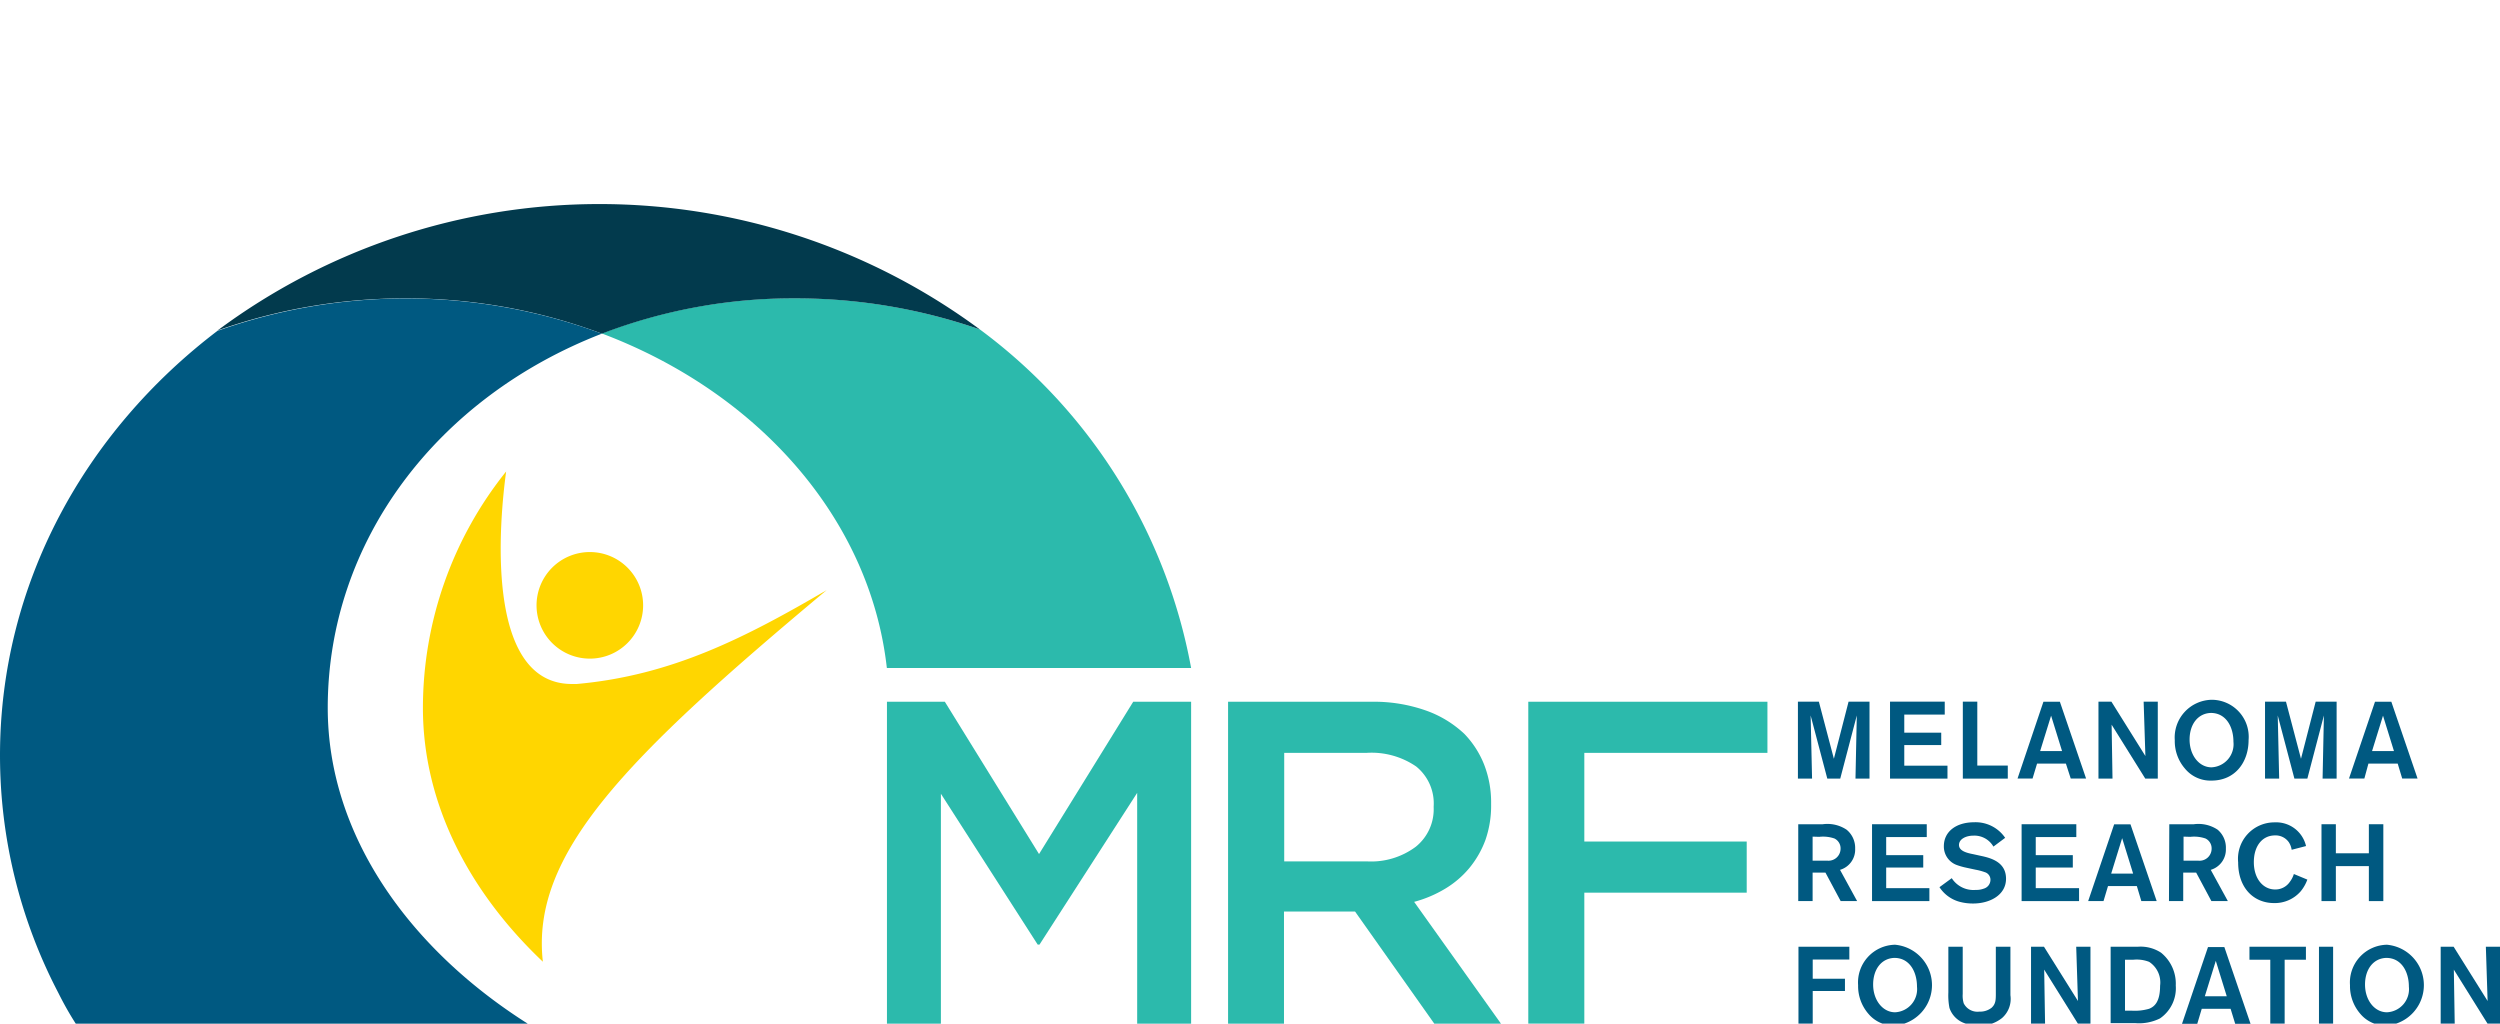
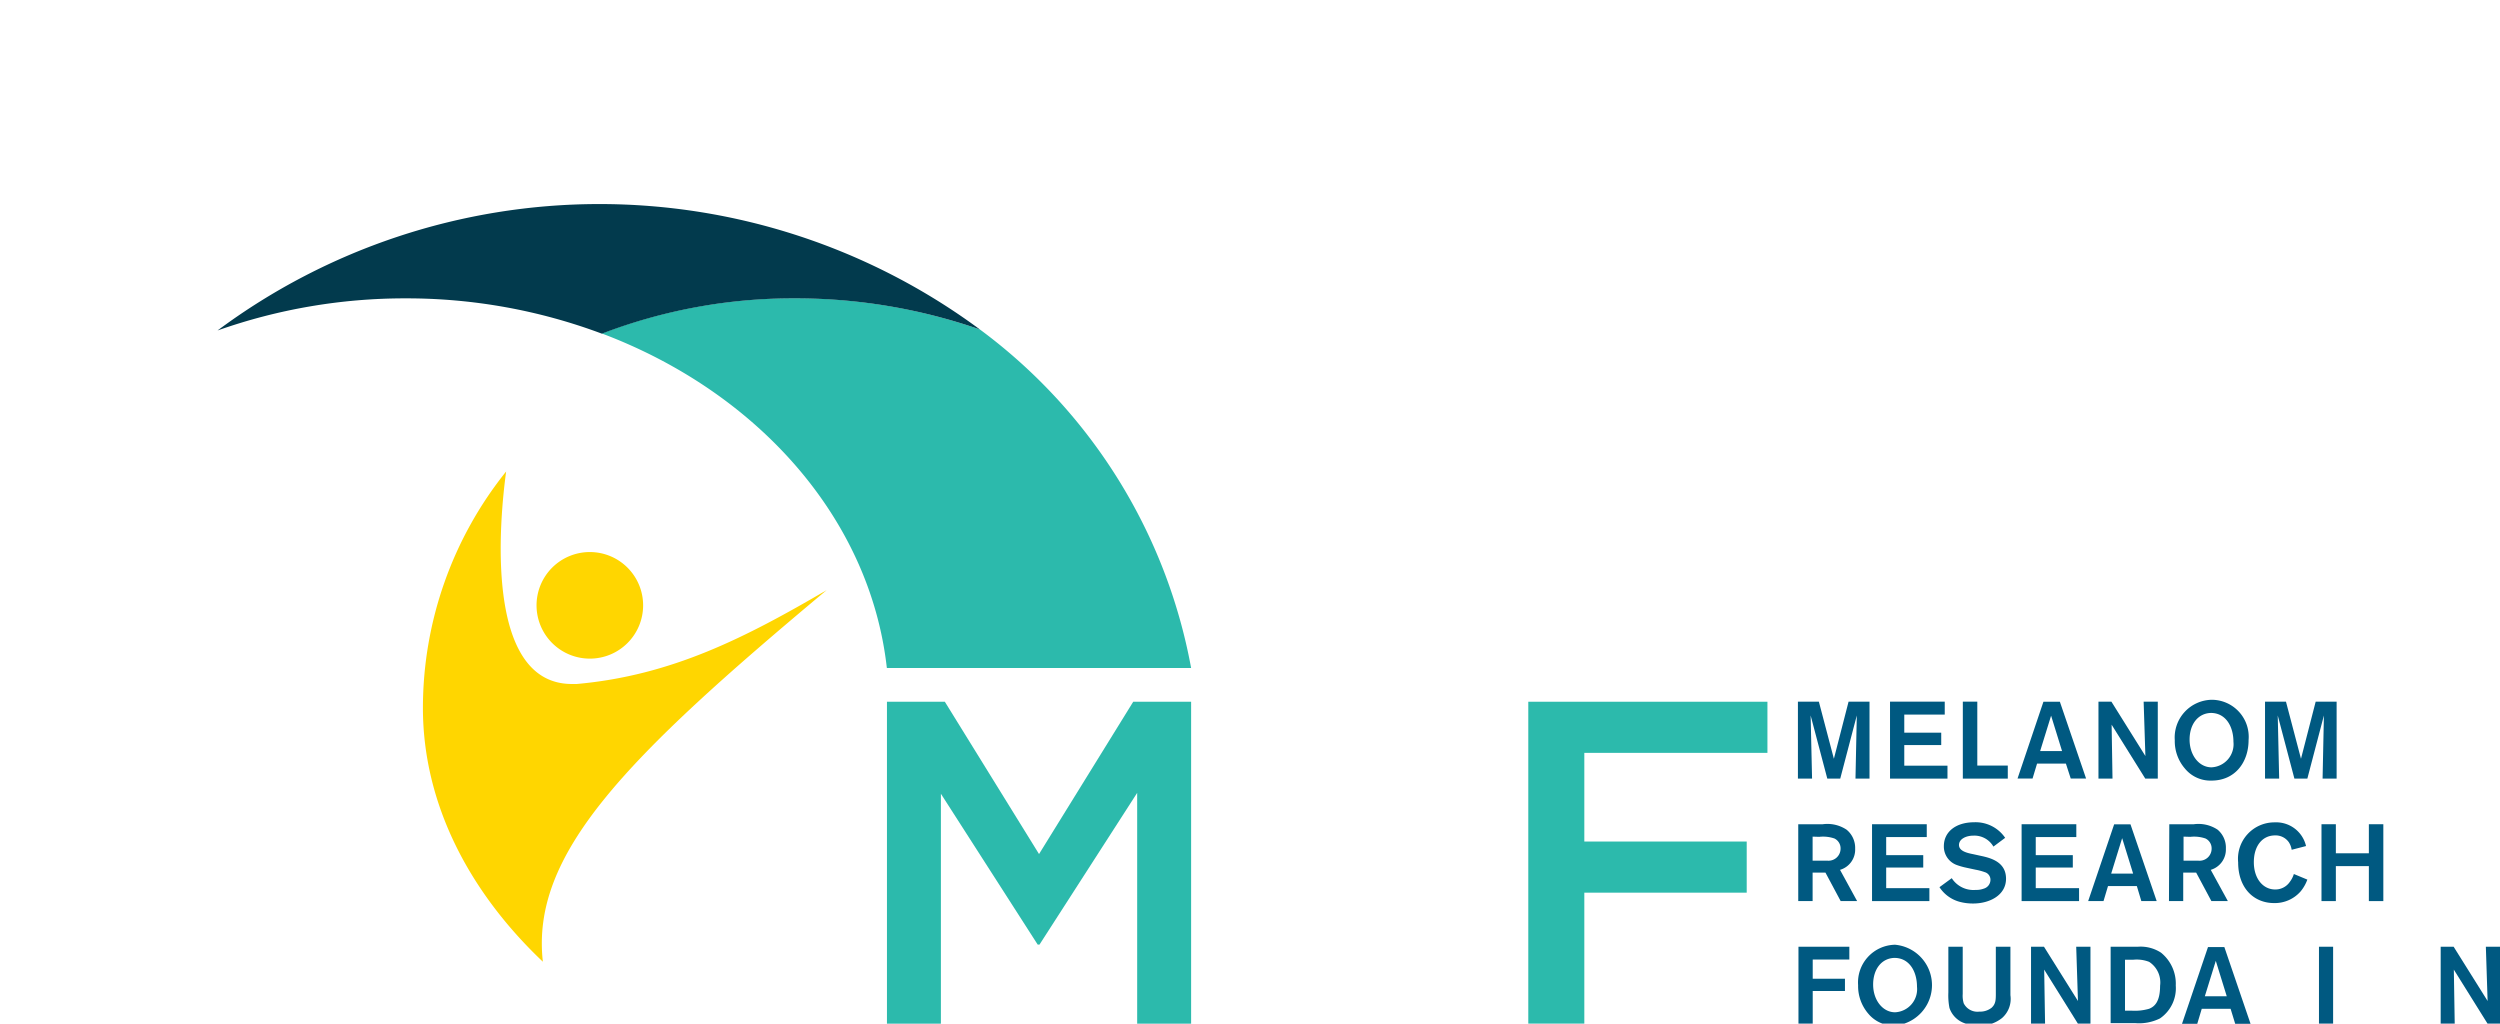
<svg xmlns="http://www.w3.org/2000/svg" id="logos" viewBox="0 0 228 93.35">
  <defs>
    <style>.cls-1{fill:#005981;}.cls-2{fill:#2cbaac;}.cls-3{fill:#023a4d;}.cls-4{fill:#ffd600;}</style>
  </defs>
  <g id="logo_MRF">
    <g id="Foundation">
      <polygon id="N" class="cls-1" points="226.71 86.34 228 86.34 228 93.35 226.86 93.35 223.79 88.43 223.87 93.35 222.59 93.35 222.59 86.34 223.77 86.34 226.87 91.29 226.71 86.34" />
-       <path id="O" class="cls-1" d="M217.67,93.53a3,3,0,0,1-2.41-1.07,3.86,3.86,0,0,1-.94-2.61,3.44,3.44,0,0,1,3.37-3.69,3.7,3.7,0,0,1,0,7.37m0-6.17c-1.2,0-2,1-2,2.43s.87,2.53,2,2.53a2.11,2.11,0,0,0,2-2.33c0-1.37-.68-2.63-2.06-2.63" />
      <rect id="I" class="cls-1" x="211.49" y="86.34" width="1.29" height="7.01" />
-       <polygon id="T" class="cls-1" points="210.3 87.53 208.36 87.53 208.36 93.35 207.05 93.35 207.05 87.53 205.15 87.53 205.15 86.34 210.3 86.34 210.3 87.53" />
      <path id="A" class="cls-1" d="M203.43,92H200.8l-.41,1.37H199l2.37-7h1.49l2.39,7h-1.4Zm-.35-1.14-1-3.23-1,3.23Z" />
      <path id="D" class="cls-1" d="M192.49,86.34H195a3.4,3.4,0,0,1,2.08.54,3.63,3.63,0,0,1,1.35,3,3.34,3.34,0,0,1-1.44,3,4.31,4.31,0,0,1-2.26.43h-2.24Zm1.31,1.19v4.64h.56A4.68,4.68,0,0,0,196,92c.5-.2,1-.64,1-2.1A2.24,2.24,0,0,0,196,87.72a3.14,3.14,0,0,0-1.47-.19Z" />
      <polygon id="N-2" data-name="N" class="cls-1" points="189.35 86.34 190.65 86.34 190.65 93.35 189.5 93.35 186.43 88.43 186.51 93.35 185.23 93.35 185.23 86.34 186.41 86.34 189.51 91.29 189.35 86.34" />
      <path id="U" class="cls-1" d="M183.35,86.34v4.42a2.32,2.32,0,0,1-.76,2.08,3.17,3.17,0,0,1-2.11.69,3.66,3.66,0,0,1-1.24-.19,2.22,2.22,0,0,1-1.45-1.42,6,6,0,0,1-.1-1.4V86.34H179v4.31a2.39,2.39,0,0,0,.09.85,1.4,1.4,0,0,0,1.42.76,1.7,1.7,0,0,0,1.12-.35c.39-.35.39-.75.39-1.33V86.34Z" />
      <path id="O-2" data-name="O" class="cls-1" d="M172.81,93.53a3,3,0,0,1-2.41-1.07,3.86,3.86,0,0,1-.94-2.61,3.44,3.44,0,0,1,3.37-3.69,3.7,3.7,0,0,1,0,7.37m0-6.17c-1.2,0-2,1-2,2.43s.88,2.53,2,2.53a2.11,2.11,0,0,0,2-2.33c0-1.37-.68-2.63-2.06-2.63" />
      <polygon id="F" class="cls-1" points="165.32 89.26 168.26 89.26 168.26 90.38 165.32 90.38 165.32 93.35 164.02 93.35 164.02 86.34 168.66 86.34 168.66 87.51 165.32 87.51 165.32 89.26" />
    </g>
    <g id="Research">
      <polygon id="H" class="cls-1" points="217.36 75.17 217.36 82.18 216.04 82.18 216.04 78.99 213.03 78.99 213.03 82.18 211.72 82.18 211.72 75.17 213.03 75.17 213.03 77.82 216.04 77.82 216.04 75.17 217.36 75.17" />
      <path id="C" class="cls-1" d="M210.43,80.22a3.63,3.63,0,0,1-.6,1.06,3.12,3.12,0,0,1-2.43,1.08c-1.85,0-3.28-1.36-3.28-3.71A3.32,3.32,0,0,1,207.45,75a2.79,2.79,0,0,1,2.86,2.16L209,77.5a1.71,1.71,0,0,0-.26-.69,1.47,1.47,0,0,0-1.26-.62c-1.14,0-1.93.94-1.93,2.44s.84,2.49,1.94,2.49a1.59,1.59,0,0,0,1.34-.69,2.31,2.31,0,0,0,.37-.72Z" />
      <path id="R" class="cls-1" d="M197.84,75.17h2.24a3.15,3.15,0,0,1,2.17.5A2.14,2.14,0,0,1,203,77.4a1.93,1.93,0,0,1-1.38,1.93l1.56,2.85h-1.5l-1.39-2.6h-1.18v2.6h-1.3Zm1.3,1.13v2.19h.46c.45,0,.62,0,.86,0a1.1,1.1,0,0,0,1.24-1.08,1,1,0,0,0-.56-.94,3.22,3.22,0,0,0-1.39-.15Z" />
      <path id="A-2" data-name="A" class="cls-1" d="M194.88,80.81h-2.63l-.41,1.37h-1.4l2.37-7h1.49l2.39,7h-1.4Zm-.34-1.14-1-3.23-1,3.23Z" />
      <polygon id="E" class="cls-1" points="185.66 76.34 185.66 77.99 189.04 77.99 189.04 79.12 185.66 79.12 185.66 81 189.61 81 189.61 82.18 184.37 82.18 184.37 75.17 189.36 75.17 189.36 76.34 185.66 76.34" />
      <path id="S" class="cls-1" d="M178,80.09a2.35,2.35,0,0,0,2.18,1.07,1.94,1.94,0,0,0,.75-.12.84.84,0,0,0,.6-.81.72.72,0,0,0-.52-.69,5.24,5.24,0,0,0-.82-.22l-.84-.18a6.42,6.42,0,0,1-.89-.25,1.79,1.79,0,0,1-1.18-1.72c0-1.33,1.12-2.18,2.77-2.18a3.26,3.26,0,0,1,2.82,1.42l-1.07.8a2,2,0,0,0-1.82-1c-.7,0-1.32.32-1.32.85s.66.72,1.29.84l.73.16c.94.2,2.27.58,2.27,2.08s-1.49,2.26-3,2.26a4.66,4.66,0,0,1-1.25-.16,3.18,3.18,0,0,1-1.82-1.33Z" />
      <polygon id="E-2" data-name="E" class="cls-1" points="172.02 76.34 172.02 77.99 175.4 77.99 175.4 79.12 172.02 79.12 172.02 81 175.96 81 175.96 82.18 170.73 82.18 170.73 75.17 175.72 75.17 175.72 76.34 172.02 76.34" />
      <path id="R-2" data-name="R" class="cls-1" d="M164,75.17h2.24a3.15,3.15,0,0,1,2.17.5,2.14,2.14,0,0,1,.78,1.73,1.92,1.92,0,0,1-1.38,1.93l1.56,2.85h-1.5l-1.39-2.6h-1.17v2.6H164Zm1.31,1.13v2.19h.45c.45,0,.62,0,.87,0a1.1,1.1,0,0,0,1.23-1.08,1,1,0,0,0-.56-.94,3.19,3.19,0,0,0-1.39-.15Z" />
    </g>
    <g id="Melanoma">
-       <path id="A-3" data-name="A" class="cls-1" d="M218.67,69.64H216L215.63,71h-1.4l2.37-7h1.49l2.39,7h-1.4Zm-.34-1.14-1-3.23-1,3.23Z" />
      <polygon id="M" class="cls-1" points="213.1 63.99 213.1 71.01 211.82 71.01 211.94 65.25 210.43 71.01 209.25 71.01 207.73 65.25 207.86 71.01 206.57 71.01 206.57 63.99 208.48 63.99 209.85 69.2 211.19 63.99 213.1 63.99" />
      <path id="O-3" data-name="O" class="cls-1" d="M201.69,71.19a3,3,0,0,1-2.41-1.08,3.82,3.82,0,0,1-.94-2.6,3.44,3.44,0,0,1,3.37-3.69,3.38,3.38,0,0,1,3.36,3.68c0,2-1.22,3.69-3.38,3.69m0-6.17c-1.2,0-2,1-2,2.43s.87,2.53,2,2.53a2.11,2.11,0,0,0,2-2.33c0-1.37-.68-2.63-2.06-2.63" />
      <polygon id="N-3" data-name="N" class="cls-1" points="195.5 63.99 196.79 63.99 196.79 71.01 195.65 71.01 192.58 66.09 192.66 71.01 191.38 71.01 191.38 63.99 192.56 63.99 195.66 68.95 195.5 63.99" />
      <path id="A-4" data-name="A" class="cls-1" d="M188.41,69.64h-2.63L185.37,71H184l2.36-7h1.5l2.39,7h-1.4Zm-.35-1.14-1-3.23-1,3.23Z" />
      <polygon id="L" class="cls-1" points="180.33 69.82 183.11 69.82 183.11 71.01 179.01 71.01 179.01 63.99 180.33 63.99 180.33 69.82" />
      <polygon id="E-3" data-name="E" class="cls-1" points="173.67 65.17 173.67 66.82 177.04 66.82 177.04 67.95 173.67 67.95 173.67 69.83 177.61 69.83 177.61 71.01 172.37 71.01 172.37 63.99 177.36 63.99 177.36 65.17 173.67 65.17" />
      <polygon id="M-2" data-name="M" class="cls-1" points="170.5 63.99 170.5 71.01 169.22 71.01 169.34 65.25 167.83 71.01 166.65 71.01 165.13 65.25 165.26 71.01 163.97 71.01 163.97 63.99 165.88 63.99 167.25 69.2 168.59 63.99 170.5 63.99" />
    </g>
    <g id="MRF">
      <polygon id="F-2" data-name="F" class="cls-2" points="139.38 64 161.19 64 161.19 68.66 144.49 68.66 144.49 76.75 159.3 76.75 159.3 81.41 144.49 81.41 144.49 93.36 139.38 93.36 139.38 64" />
-       <path id="R-3" data-name="R" class="cls-2" d="M112,64h13.09a14.23,14.23,0,0,1,4.9.78,9.92,9.92,0,0,1,3.57,2.16,8.56,8.56,0,0,1,1.8,2.81,9.5,9.5,0,0,1,.63,3.52v.09a9.51,9.51,0,0,1-.52,3.25A8.81,8.81,0,0,1,134,79.17a8.67,8.67,0,0,1-2.2,1.88,11,11,0,0,1-2.83,1.2l7.92,11.11h-6.08l-7.23-10.23h-6.48V93.36H112Zm12.69,14.56a6.81,6.81,0,0,0,4.42-1.33,4.38,4.38,0,0,0,1.64-3.6v-.08a4.33,4.33,0,0,0-1.6-3.65,7.19,7.19,0,0,0-4.5-1.24h-7.53v9.9Z" />
      <polygon id="M-3" data-name="M" class="cls-2" points="80.89 64 86.17 64 94.76 77.89 103.35 64 108.63 64 108.63 93.36 103.71 93.36 103.71 72.31 94.8 86.15 94.64 86.15 85.81 72.39 85.81 93.36 80.89 93.36 80.89 64" />
    </g>
    <g id="arch">
      <path id="_3rd" data-name="3rd" class="cls-2" d="M80.89,60.92h27.74A49.5,49.5,0,0,0,89.37,30.05h0A50.9,50.9,0,0,0,72.5,27.2a48.91,48.91,0,0,0-17.62,3.21h0c14.2,5.35,24.47,16.84,26,30.5" />
      <path id="_2nd" data-name="2nd" class="cls-3" d="M37,27.21a50.75,50.75,0,0,1,17.89,3.22A48.77,48.77,0,0,1,72.5,27.21a51.08,51.08,0,0,1,16.87,2.84,58.36,58.36,0,0,0-69.53.09A51.24,51.24,0,0,1,37,27.21" />
-       <path id="_1st" data-name="1st" class="cls-1" d="M29.89,64.56c0-15.23,10-28.32,25-34.13l0,0a51.37,51.37,0,0,0-34.92-.3l-.08,0C7.72,39.36,0,53.3,0,68.9A46.75,46.75,0,0,0,5.32,90.55c.5,1,1,1.89,1.59,2.81H48.13c-10.82-6.85-18.24-17.21-18.24-28.8" />
    </g>
    <g id="person">
      <path id="head" class="cls-4" d="M55.66,50.72a4.86,4.86,0,1,1-6.35,2.61,4.86,4.86,0,0,1,6.35-2.61" />
      <path id="arms" class="cls-4" d="M49.51,87.71C42.79,81.34,38.57,73.3,38.57,64.56A34.49,34.49,0,0,1,46.16,43c-.58,4.27-2.07,19.38,6,19.38h.44c8.72-.78,15.44-4.27,22.79-8.56C57,69.18,48.4,77.88,49.51,87.71" />
    </g>
  </g>
</svg>